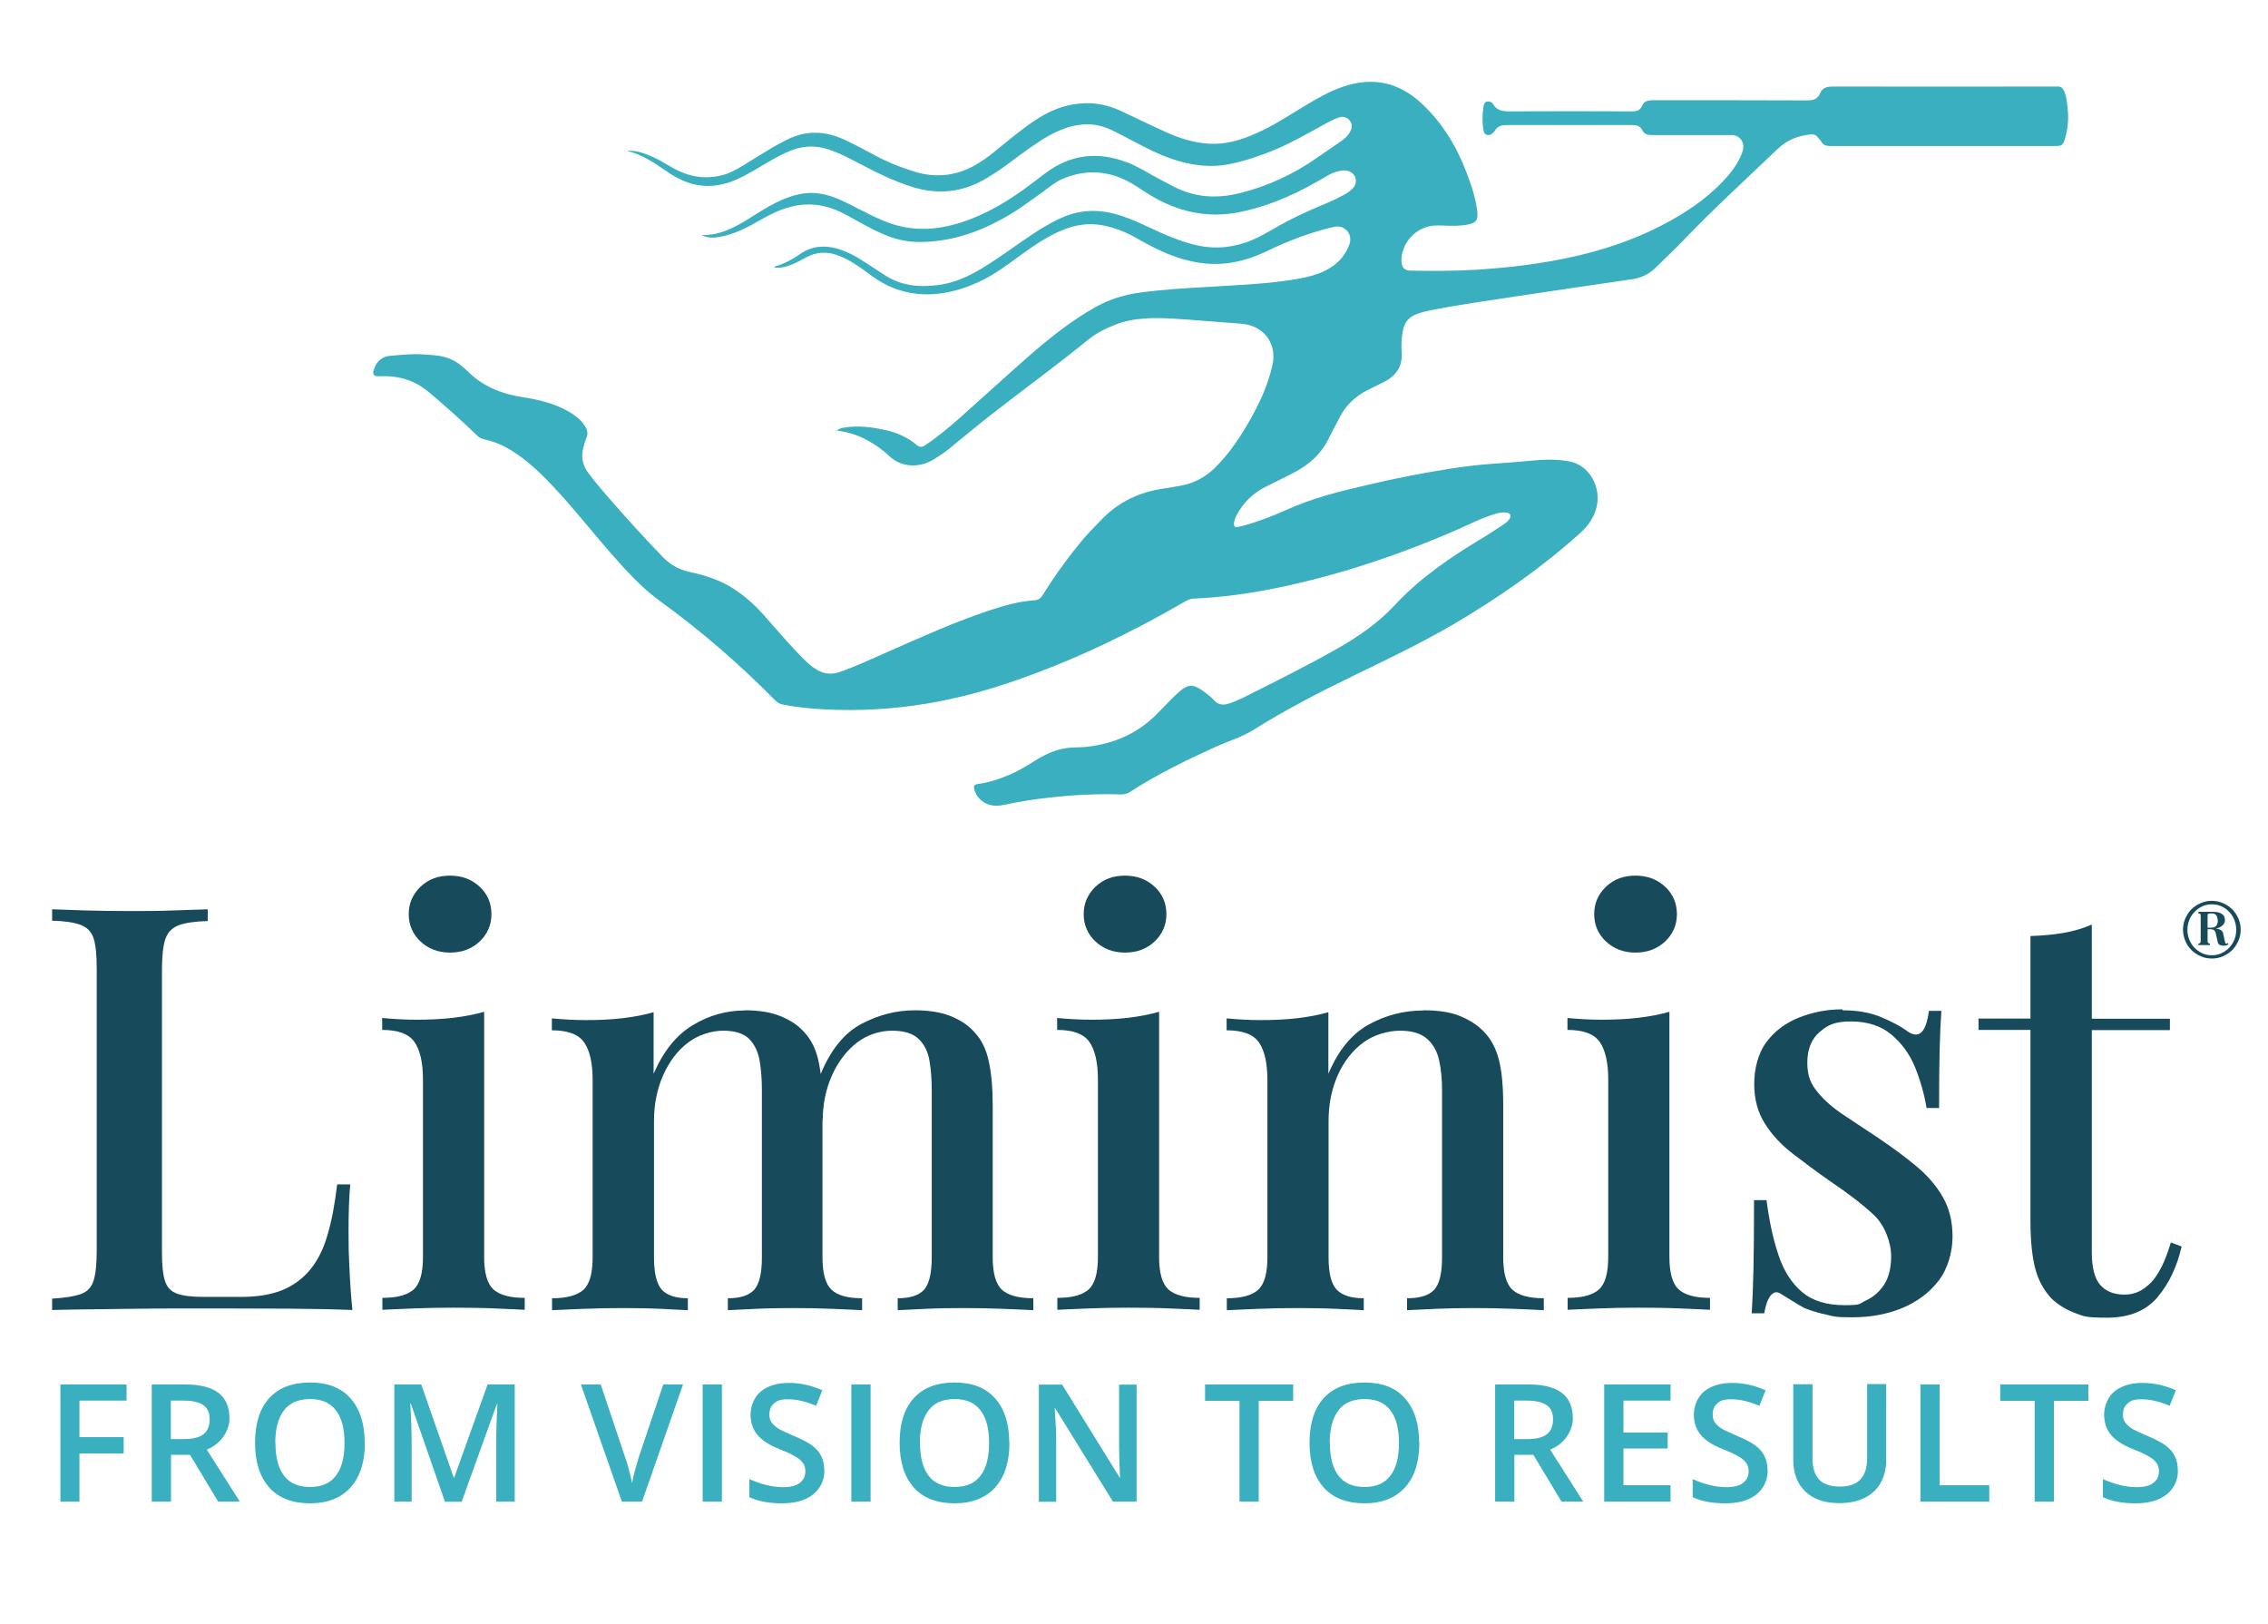
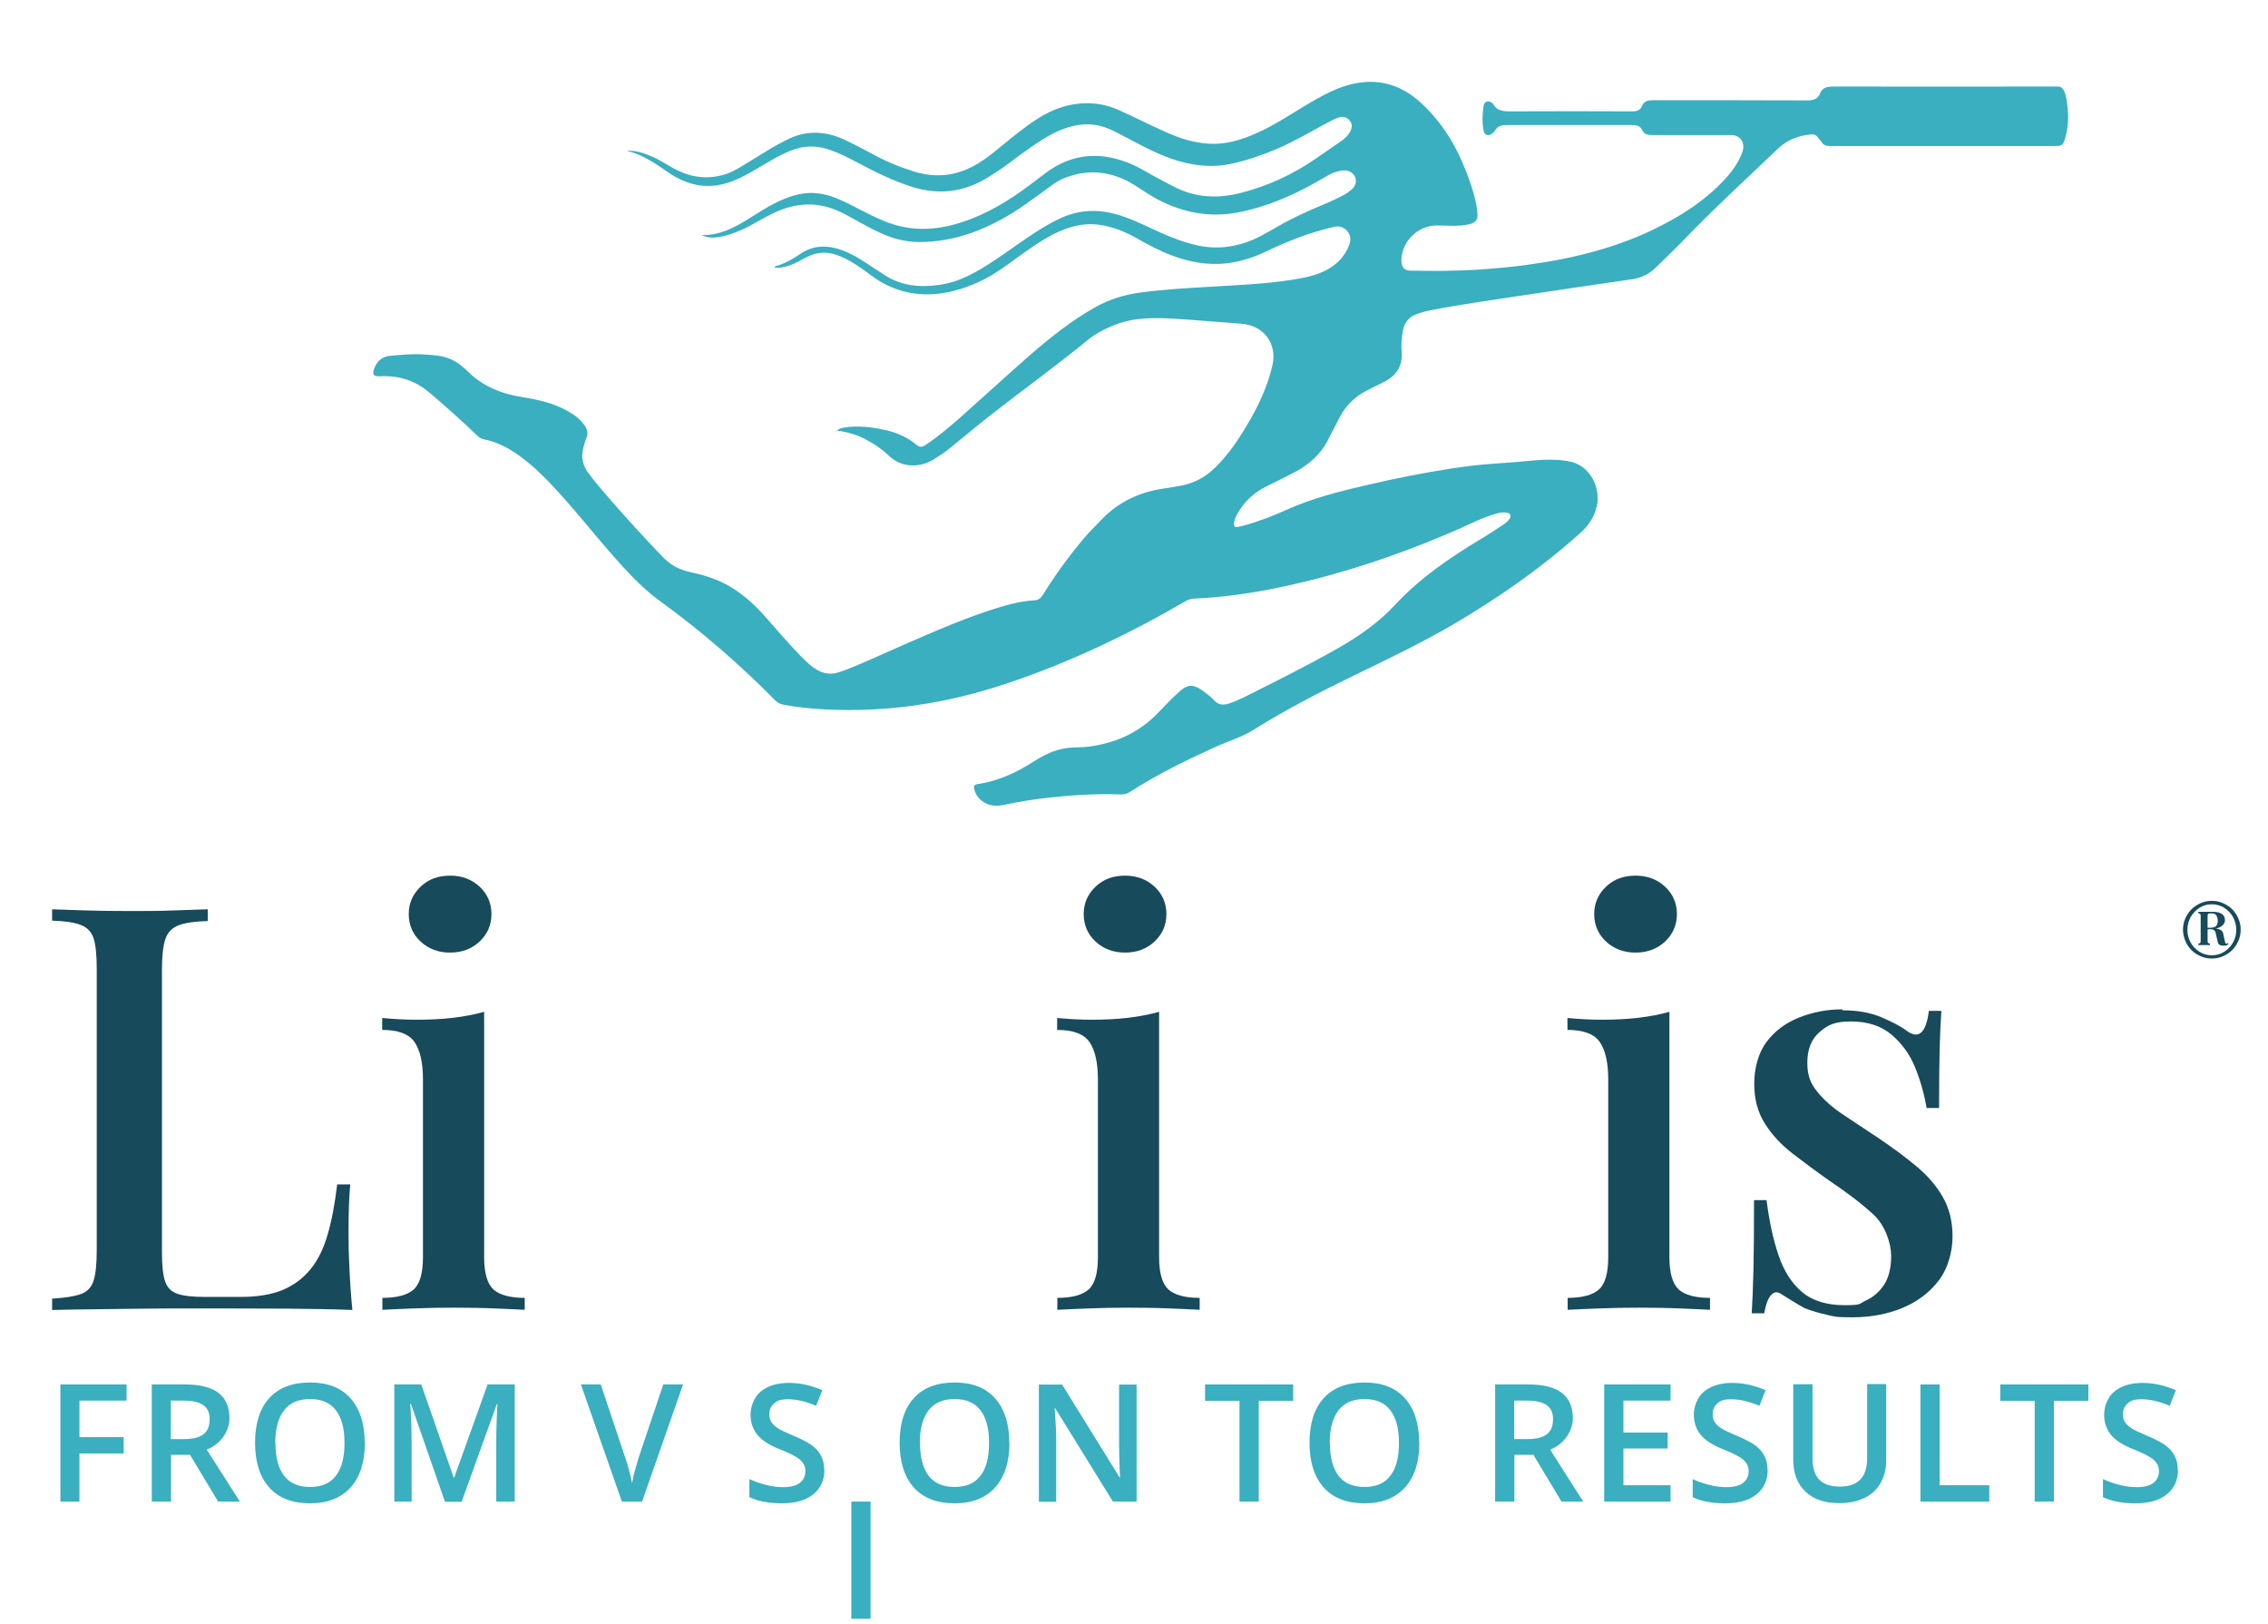
<svg xmlns="http://www.w3.org/2000/svg" viewBox="0 0 1179.1 844.2">
  <defs>
    <style>      .cls-1 {        fill: #39afc0;      }      .cls-2 {        fill: #174a5b;      }    </style>
  </defs>
  <g>
    <g id="Layer_1">
      <g>
        <path class="cls-1" d="M434,225.2c1.4-2.2,3.1-2.6,4.7-2.9,7.3-1.2,14.6-.3,21.7,1.3,5.9,1.3,11.4,3.7,16,7.6,1.8,1.5,3.1,1.3,4.8.1,6.2-4.1,11.9-8.9,17.5-13.8,11.8-10.5,23.5-21.2,35.4-31.7,11.1-9.7,22.6-19,35.5-26.2,7-3.9,14.5-6.3,22.4-7.4,12.2-1.7,24.5-2.4,36.8-3.1,14.2-.9,28.5-1.4,42.6-3.6,5.1-.8,10.1-1.7,14.9-3.6,7-2.8,12.3-7.3,15.1-14.5,1.6-4-.1-7.9-3.9-9.3-1.6-.6-3.1-.4-4.7,0-11.9,2.8-23.3,7.2-34.3,12.5-6.6,3.2-13.5,5.4-20.9,6.3-9.9,1.1-19.4-.7-28.6-4.2-6.1-2.3-11.8-5.3-17.4-8.5-6.4-3.7-13.1-6.4-20.5-7.4-6.4-.8-12.4.3-18.2,2.6-7.9,3.1-14.8,7.9-21.7,12.8-7.2,5.2-14.2,10.7-22.4,14.4-8.1,3.7-16.4,6.1-25.3,6.4-11.5.3-21.6-3.1-30.7-9.9-3.3-2.5-6.7-4.9-10.2-7-2.2-1.3-4.5-2.4-6.9-3.3-5.7-2.2-11.2-1.9-16.6,1-2.7,1.4-5.3,3-8.2,4-2.7,1-5.3,1.7-8.4,1.2.6-.9,1.5-.8,2.1-1,4.1-1.4,7.8-3.5,11.3-5.9,5.9-4.1,12.3-4.8,19.2-2.9,5.5,1.6,10.3,4.3,15,7.4,3.2,2.1,6.3,4.1,9.5,6.2,8.6,5.7,18,6.7,28,5.4,11.3-1.4,20.6-7,29.8-13.1,8.1-5.4,15.9-11.3,24.2-16.4,3.3-2,6.7-3.9,10.3-5.5,9.6-4.3,19.3-4.5,29.2-1.6,7.7,2.3,14.9,6,22.2,9.3,6.2,2.8,12.6,5.2,19.3,6.7,9.9,2.1,19.4,1,28.6-2.9,3.7-1.6,7.2-3.6,10.7-5.6,8.6-5.1,17.7-9.3,26.9-13.1,3.4-1.4,6.7-3,9.9-4.7,1.4-.7,2.7-1.7,3.9-2.7,2.2-1.9,2.8-4.3,1.9-6.6-.9-2.2-3.5-3.7-6.3-3.4-2.6.3-5,1-7.3,2.3-2.4,1.3-4.6,2.7-7,4-12.8,7.2-26.2,12.9-40.7,15.6-14.6,2.7-28.3,0-41.3-6.8-4.2-2.2-8.1-5-12.1-7.5-11.7-7.3-24.1-8.7-37-3.4-3.6,1.5-6.7,4-9.8,6.3-7.3,5.3-14.5,10.7-22.5,15-13.2,7.2-27.2,11.7-42.5,11.7-6.7,0-13-1.5-19.1-4.2-4.7-2-9.2-4.5-13.7-7-2.9-1.6-5.7-3.2-8.7-4.6-10.7-5-21.4-4.8-32.2-.2-3.7,1.6-7.2,3.5-10.7,5.5-6,3.5-12.3,6.5-19.2,7.8-3,.5-6,.9-9.6-.9,9.2.2,16.4-3.6,23.5-7.9,4.9-3,9.6-6.2,14.8-8.8,4.6-2.3,9.3-4.1,14.5-4.9,4.8-.7,9.5-.1,14,1.3,5.1,1.6,9.9,4.2,14.6,6.6,4.6,2.3,9.1,4.7,13.9,6.6,13.3,5.4,26.6,4.8,40,.4,12.9-4.2,24.3-11.1,35.1-19.2,2.7-2,5.4-4.1,8.2-6.2,13.1-9.9,27.3-11.5,42.5-5.7,4.6,1.7,8.8,4.2,13,6.6,3.7,2.1,7.5,4,11.3,6,11.1,5.8,22.7,6.4,34.8,3.3,14.3-3.6,27.3-9.7,39.3-18,4.3-3,8.6-5.9,12.9-8.9,2-1.4,3.8-3,4.9-5.3.9-1.9,1-3.8-.5-5.5-1.5-1.7-3.4-2.3-5.6-1.5-2.2.7-4.2,1.8-6.3,2.9-8.6,4.7-17.2,9.7-26.3,13.6-7.7,3.2-15.5,5.9-23.6,7.6-10.5,2.2-20.8.8-30.9-2.7-9.1-3.2-17.5-8-26-12.4-4.6-2.4-9.3-4.8-14.7-5.3-5.1-.5-10,.3-14.7,2-6.5,2.3-12.2,6-17.8,9.9-3.8,2.6-7.5,5.4-11.2,8.2-3.9,2.9-8,5.6-12.2,8.1-11.9,7-24.5,8.3-37.6,4.3-10.4-3.2-20.1-8.1-29.7-13.2-4.4-2.3-8.9-4.6-13.6-6.2-6.8-2.4-13.6-2.3-20.3.4-6.6,2.6-12.5,6.5-18.6,10-5.4,3.1-10.8,6.1-17,7.5-7,1.6-13.8,1-20.4-1.9-2.9-1.3-5.7-2.8-8.3-4.7-6.5-4.5-13-8.9-20.9-10.8,4.7-.3,8.9,1.2,13.1,3,3.7,1.6,7.1,3.8,10.6,5.8,7.9,4.5,16.3,6.2,25.3,4,4-.9,7.5-2.8,11-4.9,5.1-3.1,10.1-6.3,15.3-9.4,2.4-1.4,4.9-2.7,7.4-4,9.9-5.2,19.9-5,29.9-.5,5.2,2.4,10.3,5.1,15.3,7.8,6.9,3.8,14.1,6.7,21.5,9,11.9,3.7,23.1,2.1,33.6-4.5,4.3-2.6,8.1-5.8,12-9,6-4.9,12.1-9.9,18.7-14.1,8.4-5.4,17.5-8.3,27.6-7.9,5.5.3,10.6,1.7,15.5,4,7.9,3.6,15.6,7.5,23.5,11,7,3.2,14.3,5.5,22.1,6,8.7.6,16.9-1.9,24.8-5.4,8.7-3.8,16.7-9.1,24.8-14,6.5-3.9,13-7.7,20.2-10.2,15.5-5.3,29.2-2.4,41.2,8.9,10.4,9.8,17.7,21.6,22.8,34.9,2.3,5.9,4.4,11.9,5.5,18.2,1.2,7.1,1,9.2-7.7,10.1-4.2.4-8.5,0-12.8,0-7.7,0-14.5,4.8-17.3,11.9-.9,2.3-1.4,4.7-1.2,7.1.2,2.9,1.7,4.5,4.7,4.5,11.6.2,23.1.2,34.7-.5,8.6-.6,17.2-1.3,25.8-2.5,24.5-3.3,48.3-9.2,70.4-20.7,11.6-6,22.5-13.2,31.6-22.8,3.9-4.1,7.3-8.5,9.5-13.8.5-1.1.9-2.3,1-3.5.3-3.6-2-6.4-5.7-6.7-1,0-1.9,0-2.9,0-13,0-26.1,0-39.1,0-2.2,0-3.8-.5-4.8-2.5-1.1-2.3-3-2.7-5.4-2.7-21.6,0-43.2,0-64.7,0-2.8,0-5,.3-6.5,2.9-.4.6-.9,1.2-1.5,1.6-1.9,1.4-4,.8-4.4-1.5-.8-4.3-.7-8.7,0-13.1.4-2.3,2.6-2.8,4.4-1.4.2.2.4.3.5.5,2,3.7,5.2,3.9,9,3.9,21.1-.1,42.2-.1,63.3,0,2.5,0,4.2-.5,5.2-2.9,1.1-2.5,3.1-2.9,5.6-2.9,26.7,0,53.4,0,80.1.1,3.1,0,5.5-.5,6.8-3.6,1.2-3,3.6-3.6,6.7-3.6,38,.1,76.1,0,114.1,0,.7,0,1.5,0,2.2,0,2.2-.3,3.3.9,4.1,2.8,1.2,3,1.4,6.2,1.7,9.3.5,5.1,0,10.2-1.5,15.2-1,3.2-1.6,3.6-5,3.6-39,0-78,0-117,0-2,0-3.6-.4-4.6-2.2-.4-.7-1.1-1.3-1.6-2-1-1.6-2.3-1.9-4-1.8-6.6.6-12.4,3-17.1,7.5-16.5,15.8-33.3,31.1-49.1,47.6-4.6,4.8-9.6,9.4-14.3,14.1-3.5,3.5-7.6,5.4-12.5,6.1-20.1,2.9-40.2,5.9-60.3,8.9-14.8,2.3-29.6,4.3-44.3,7.2-2.6.5-5.2,1.2-7.7,2.2-3.7,1.5-5.8,4.2-6.6,8.1-.8,3.9-1,7.8-.7,11.6.5,7.2-2.8,12.1-9.1,15.3-2.9,1.5-5.9,2.9-8.8,4.4-6.4,3.2-11.3,8-14.5,14.4-1.9,3.8-4,7.5-5.9,11.4-3.8,7.5-9.8,12.7-17,16.6-5,2.7-10.2,5.1-15.3,7.7-6.6,3.3-11.7,8.2-15.2,14.8-.7,1.4-1.3,2.9-1.4,4.5,0,1.2.4,1.9,1.7,1.7,1.4-.3,2.9-.6,4.3-1,7.3-2.1,14.3-4.8,21.2-7.9,13.5-6.1,27.8-9.7,42.2-13,14.3-3.4,28.8-6.2,43.3-8.5,7.2-1.1,14.5-2,21.8-2.5,7.4-.5,14.8-1.1,22.2-1.8,5.6-.5,11.2-.5,16.8.4,12,1.8,17.3,14.3,15.1,23.6-1.3,5.7-4.5,10.2-8.8,14-20.3,18.2-42.6,33.7-66.1,47.5-16.9,9.8-34.5,18.2-52,26.7-17.7,8.6-35.1,17.6-51.7,28-5.9,3.7-12.7,5.7-19,8.5-15.4,7-30.7,14.4-44.9,23.6-1.5,1-3,1.4-4.8,1.4-12.1-.4-24.1.2-36.1,1.5-8.5.9-16.9,2.2-25.2,4-4,.8-7.8.4-11.1-2.2-2-1.6-3.3-3.6-3.9-6-.4-1.5-.2-2.4,1.8-2.7,5.7-.8,11.1-2.5,16.4-4.8,4.5-1.9,8.7-4.4,12.8-7,5.1-3.2,10.4-5.9,16.4-6.8,4.1-.7,8.3-.3,12.4-.9,12.9-1.7,24.4-6.6,33.9-15.7,3.7-3.6,7.1-7.4,10.8-10.9,6.6-6.4,9-6.5,16.3-.9,1.3,1,2.7,2.1,3.8,3.4,2.2,2.5,4.8,2.7,7.7,1.8,2.4-.8,4.8-1.8,7.1-2.9,16.3-8.2,32.7-16.3,48.6-25.3,11.2-6.3,21.9-13.6,30.6-23,13-14,28.5-24.6,44.8-34.4,3.9-2.3,7.6-4.8,11.4-7.3,1.3-.9,2.6-1.8,3.5-3.2,1-1.5.4-2.9-1.4-3.2-2-.3-3.9,0-5.8.6-6.7,1.9-12.9,5.1-19.2,7.9-30.9,13.5-62.7,24.2-95.8,30.9-13.9,2.8-27.9,4.7-42,5.3-1.8,0-3.3.8-4.7,1.6-27.7,16.1-56.4,29.9-86.6,40.5-15.5,5.5-31.4,9.8-47.6,12.5-17.5,2.9-35.1,3.9-52.8,3-7.3-.4-14.6-1.1-21.8-2.5-1.6-.3-2.9-1-4.1-2.2-18.6-18.9-38.6-36.2-60-51.7-9.8-7.1-17.9-16.2-25.8-25.2-8.9-10.2-17.3-20.8-26.4-30.8-6.2-6.8-12.5-13.3-19.9-18.8-5.8-4.3-12.1-7.8-19.3-9.2-1.6-.3-2.8-1.2-4-2.4-7.9-7.6-16.1-14.9-24.5-22-7.4-6.3-15.8-8.8-25.3-8.4-3.8.2-4.5-.9-3.1-4.4,1.4-3.6,4.1-5.8,7.9-6.2,5.9-.5,11.9-1.2,17.9-.7,2.8.2,5.6.3,8.4.8,4.5.8,8.3,2.7,11.7,5.7.7.6,1.5,1.2,2.2,1.9,8.1,8.3,18.3,12.2,29.5,13.9,7.7,1.2,15.3,3,22.3,6.8,3.6,1.9,6.8,4.3,9.2,7.6,1.5,2.1,2.1,4.3,1,6.8-.7,1.6-1.1,3.5-1.6,5.2-1.2,4.7-.3,8.9,2.6,12.8,3.6,4.9,7.6,9.5,11.6,14.1,8.9,10.2,18,20.2,27.4,29.9,3.8,3.9,8.2,6.3,13.5,7.5,8,1.7,15.8,4.1,22.8,8.6,6.1,3.9,11.4,8.7,16.2,14.1,6.7,7.6,13.2,15.3,20.4,22.5,2,2,4,3.9,6.5,5.4,3.8,2.4,7.8,3,12.2,1.5,8.6-3,16.9-6.9,25.3-10.6,17.5-7.7,34.9-15.6,53.1-21.6,7.4-2.4,14.9-4.6,22.8-5.1,2.3-.1,3.4-1.1,4.6-2.9,6.3-10.2,13.3-19.8,21-29,2.8-3.4,6-6.4,9-9.6,9.1-9.7,20.3-14.9,33.3-16.7,2.8-.4,5.5-.9,8.3-1.4,6.8-1.2,12.6-4.3,17.6-9.1,6.8-6.6,12.1-14.3,16.9-22.4,5.8-9.8,10.7-20,13.2-31.1,2.6-11.3-4.6-20.8-16.2-21.6-11.5-.8-23.1-1.9-34.6-2.6-10.6-.6-21.2-.8-31.4,3.3-4.7,1.9-9.2,4.1-13.1,7.2-16.7,13.7-34.2,26.3-51.2,39.6-7.2,5.6-14.2,11.5-21.3,17.3-2.7,2.2-5.5,4-8.4,5.8-7,4.3-16.5,4.4-23-1.8-3.3-3.2-7.2-5.9-11.2-8.1-4.9-2.8-10.2-4.4-16.3-5.2Z" />
        <g>
          <path class="cls-1" d="M41.3,780.6h-9.9v-60.9h34.4v8.4h-24.5v19h23v8.5h-23v25Z" />
          <path class="cls-1" d="M88.9,756.3v24.3h-10v-60.9h17.2c7.9,0,13.7,1.5,17.5,4.4,3.8,2.9,5.7,7.4,5.7,13.3s-3.9,13-11.8,16.2l17.2,27h-11.3l-14.6-24.3h-9.8ZM88.9,748.1h6.9c4.6,0,8-.9,10.1-2.6,2.1-1.7,3.1-4.3,3.1-7.7s-1.1-5.9-3.4-7.4c-2.2-1.5-5.6-2.3-10.2-2.3h-6.6v19.9Z" />
          <path class="cls-1" d="M189.7,750.1c0,9.9-2.5,17.6-7.4,23.1-5,5.5-12,8.3-21.1,8.3s-16.3-2.7-21.2-8.2c-4.9-5.5-7.4-13.2-7.4-23.3s2.5-17.8,7.4-23.2,12-8.1,21.2-8.1,16.1,2.7,21,8.2c4.9,5.5,7.4,13.2,7.4,23.1ZM143.2,750.1c0,7.5,1.5,13.2,4.5,17.1,3,3.9,7.5,5.8,13.5,5.8s10.4-1.9,13.4-5.8c3-3.8,4.5-9.5,4.5-17.1s-1.5-13.1-4.5-17c-3-3.9-7.4-5.8-13.4-5.8s-10.5,1.9-13.5,5.8c-3,3.9-4.6,9.5-4.6,17Z" />
          <path class="cls-1" d="M231.3,780.6l-17.7-50.9h-.3c.5,7.6.7,14.6.7,21.3v29.6h-9v-60.9h14l16.9,48.5h.2l17.4-48.5h14.1v60.9h-9.6v-30.1c0-3,0-7,.2-11.8.2-4.9.3-7.8.4-8.8h-.3l-18.3,50.8h-8.8Z" />
          <path class="cls-1" d="M344.8,719.7h10.3l-21.3,60.9h-10.5l-21.3-60.9h10.3l12.7,37.9c.7,1.8,1.4,4.1,2.1,7,.8,2.8,1.2,5,1.5,6.4.4-2.1.9-4.6,1.7-7.3.8-2.8,1.4-4.8,1.8-6.2l12.7-37.7Z" />
-           <path class="cls-1" d="M365.3,780.6v-60.9h10v60.9h-10Z" />
          <path class="cls-1" d="M428.6,764.1c0,5.4-2,9.7-5.9,12.8s-9.3,4.6-16.2,4.6-12.5-1.1-16.9-3.2v-9.4c2.8,1.3,5.7,2.3,8.9,3.1,3.1.8,6,1.1,8.7,1.1,3.9,0,6.9-.8,8.7-2.3,1.9-1.5,2.8-3.5,2.8-6s-.9-4.2-2.6-5.8c-1.7-1.6-5.3-3.5-10.7-5.6-5.6-2.2-9.5-4.8-11.8-7.7-2.3-2.9-3.4-6.4-3.4-10.4s1.8-9.1,5.4-12c3.6-2.9,8.5-4.4,14.5-4.4s11.6,1.3,17.4,3.8l-3.2,8.1c-5.4-2.3-10.3-3.4-14.5-3.4s-5.7.7-7.3,2.1c-1.7,1.4-2.5,3.3-2.5,5.6s.3,2.9,1,4.1c.7,1.1,1.8,2.2,3.3,3.2,1.5,1,4.3,2.3,8.3,4,4.5,1.9,7.8,3.6,9.8,5.2,2.1,1.6,3.6,3.4,4.6,5.5,1,2,1.5,4.4,1.5,7.2Z" />
-           <path class="cls-1" d="M442.6,780.6v-60.9h10v60.9h-10Z" />
+           <path class="cls-1" d="M442.6,780.6h10v60.9h-10Z" />
          <path class="cls-1" d="M524.8,750.1c0,9.9-2.5,17.6-7.4,23.1-5,5.5-12,8.3-21.1,8.3s-16.3-2.7-21.2-8.2c-4.9-5.5-7.4-13.2-7.4-23.3s2.5-17.8,7.4-23.2,12-8.1,21.2-8.1,16.1,2.7,21,8.2c4.9,5.5,7.4,13.2,7.4,23.1ZM478.3,750.1c0,7.5,1.5,13.2,4.5,17.1,3,3.9,7.5,5.8,13.5,5.8s10.4-1.9,13.4-5.8c3-3.8,4.5-9.5,4.5-17.1s-1.5-13.1-4.5-17c-3-3.9-7.4-5.8-13.4-5.8s-10.5,1.9-13.5,5.8c-3,3.9-4.6,9.5-4.6,17Z" />
          <path class="cls-1" d="M590.8,780.6h-12.2l-30-48.5h-.3l.2,2.7c.4,5.2.6,9.9.6,14.2v31.7h-9v-60.9h12.1l29.9,48.3h.2c0-.6-.2-3-.3-7s-.2-7.1-.2-9.4v-31.9h9.1v60.9Z" />
          <path class="cls-1" d="M654.4,780.6h-10v-52.4h-17.9v-8.5h45.8v8.5h-17.9v52.4Z" />
          <path class="cls-1" d="M737.9,750.1c0,9.9-2.5,17.6-7.4,23.1-5,5.5-12,8.3-21.1,8.3s-16.3-2.7-21.2-8.2c-4.9-5.5-7.4-13.2-7.4-23.3s2.5-17.8,7.4-23.2,12-8.1,21.2-8.1,16.1,2.7,21,8.2c4.9,5.5,7.4,13.2,7.4,23.1ZM691.4,750.1c0,7.5,1.5,13.2,4.5,17.1,3,3.9,7.5,5.8,13.5,5.8s10.4-1.9,13.4-5.8c3-3.8,4.5-9.5,4.5-17.1s-1.5-13.1-4.5-17c-3-3.9-7.4-5.8-13.4-5.8s-10.5,1.9-13.5,5.8c-3,3.9-4.6,9.5-4.6,17Z" />
          <path class="cls-1" d="M787.3,756.3v24.3h-10v-60.9h17.2c7.9,0,13.7,1.5,17.5,4.4,3.8,2.9,5.7,7.4,5.7,13.3s-3.9,13-11.8,16.2l17.2,27h-11.3l-14.6-24.3h-9.8ZM787.3,748.1h6.9c4.6,0,8-.9,10.1-2.6,2.1-1.7,3.1-4.3,3.1-7.7s-1.1-5.9-3.4-7.4c-2.2-1.5-5.6-2.3-10.2-2.3h-6.6v19.9Z" />
          <path class="cls-1" d="M868.5,780.6h-34.5v-60.9h34.5v8.4h-24.5v16.6h23v8.3h-23v19.1h24.5v8.5Z" />
          <path class="cls-1" d="M919,764.1c0,5.4-2,9.7-5.9,12.8s-9.3,4.6-16.2,4.6-12.5-1.1-16.9-3.2v-9.4c2.8,1.3,5.7,2.3,8.9,3.1,3.1.8,6,1.1,8.7,1.1,3.9,0,6.9-.8,8.7-2.3,1.9-1.5,2.8-3.5,2.8-6s-.9-4.2-2.6-5.8c-1.7-1.6-5.3-3.5-10.7-5.6-5.6-2.2-9.5-4.8-11.8-7.7-2.3-2.9-3.4-6.4-3.4-10.4s1.8-9.1,5.4-12c3.6-2.9,8.5-4.4,14.5-4.4s11.6,1.3,17.4,3.8l-3.2,8.1c-5.4-2.3-10.3-3.4-14.5-3.4s-5.7.7-7.3,2.1c-1.7,1.4-2.5,3.3-2.5,5.6s.3,2.9,1,4.1c.7,1.1,1.8,2.2,3.3,3.2,1.5,1,4.3,2.3,8.3,4,4.5,1.9,7.8,3.6,9.8,5.2,2.1,1.6,3.6,3.4,4.6,5.5,1,2,1.5,4.4,1.5,7.2Z" />
          <path class="cls-1" d="M980.6,719.7v39.4c0,4.5-1,8.4-2.9,11.8-1.9,3.4-4.7,6-8.4,7.8-3.7,1.8-8,2.7-13.1,2.7-7.6,0-13.4-2-17.6-6-4.2-4-6.3-9.5-6.3-16.5v-39.3h10v38.5c0,5,1.2,8.7,3.5,11.1,2.3,2.4,5.9,3.6,10.8,3.6,9.4,0,14.1-4.9,14.1-14.8v-38.5h10Z" />
          <path class="cls-1" d="M998.4,780.6v-60.9h10v52.4h25.8v8.5h-35.8Z" />
          <path class="cls-1" d="M1067.8,780.6h-10v-52.4h-17.9v-8.5h45.8v8.5h-17.9v52.4Z" />
          <path class="cls-1" d="M1132.3,764.1c0,5.4-2,9.7-5.9,12.8s-9.3,4.6-16.2,4.6-12.5-1.1-16.9-3.2v-9.4c2.8,1.3,5.7,2.3,8.9,3.1,3.1.8,6,1.1,8.7,1.1,3.9,0,6.9-.8,8.7-2.3,1.9-1.5,2.8-3.5,2.8-6s-.9-4.2-2.6-5.8c-1.7-1.6-5.3-3.5-10.7-5.6-5.6-2.2-9.5-4.8-11.8-7.7-2.3-2.9-3.4-6.4-3.4-10.4s1.8-9.1,5.4-12c3.6-2.9,8.5-4.4,14.5-4.4s11.6,1.3,17.4,3.8l-3.2,8.1c-5.4-2.3-10.3-3.4-14.5-3.4s-5.7.7-7.3,2.1c-1.7,1.4-2.5,3.3-2.5,5.6s.3,2.9,1,4.1c.7,1.1,1.8,2.2,3.3,3.2,1.5,1,4.3,2.3,8.3,4,4.5,1.9,7.8,3.6,9.8,5.2,2.1,1.6,3.6,3.4,4.6,5.5,1,2,1.5,4.4,1.5,7.2Z" />
        </g>
        <g>
          <path class="cls-2" d="M108,472.9v5.9c-6.7.2-11.7.9-15.1,2.2-3.4,1.3-5.7,3.6-6.9,7.1-1.2,3.4-1.8,8.8-1.8,16v146.9c0,6.7.5,11.7,1.6,15,1.1,3.3,3.2,5.5,6.5,6.6,3.2,1.1,7.9,1.6,14,1.6h19.1c8.4,0,15.5-1.2,21.3-3.5,5.8-2.4,10.6-5.9,14.5-10.6,3.9-4.7,7-10.8,9.1-18.2,2.2-7.4,3.8-16.2,5-26.2h6.8c-.6,6.3-.9,14.5-.9,24.7s.1,9.7.4,17.2c.3,7.5.8,15.3,1.6,23.4-10-.4-21.3-.6-33.8-.7-12.5,0-23.7-.1-33.5-.1h-17.3c-7.1,0-14.6,0-22.8.1-8.1.1-16.4.2-24.7.3-8.3.1-16.3.2-24,.4v-5.9c6.7-.4,11.7-1.2,15-2.4,3.3-1.2,5.5-3.5,6.6-7.1,1.1-3.5,1.6-8.8,1.6-15.9v-145.8c0-7.2-.5-12.6-1.6-16-1.1-3.4-3.3-5.8-6.8-7.1-3.4-1.3-8.4-2-14.8-2.2v-5.9c4.5.2,10.3.4,17.5.6,7.1.2,14.8.3,23.1.3s14.8,0,22.2-.3c7.3-.2,13.4-.4,18.1-.6Z" />
          <path class="cls-2" d="M251.7,526v127.5c0,8.2,1.6,13.8,4.8,16.8,3.2,2.9,8.7,4.4,16.3,4.4v6.2c-3.3-.2-8.5-.4-15.4-.7-7-.3-14.1-.4-21.3-.4s-14.2.1-21.3.4c-7.2.3-12.5.5-16,.7v-6.2c7.6,0,13.1-1.5,16.3-4.4,3.2-2.9,4.8-8.5,4.8-16.8v-92.3c0-8.8-1.5-15.3-4.4-19.5-2.9-4.2-8.5-6.3-16.8-6.3v-6.2c6.3.6,12.3.9,18.2.9s12.9-.3,18.7-1c5.8-.7,11.1-1.7,16-3.1ZM234,455.2c6.1,0,11.2,1.9,15.3,5.7s6.2,8.6,6.2,14.3-2.1,10.4-6.2,14.3c-4.1,3.8-9.2,5.7-15.3,5.7s-11.2-1.9-15.3-5.7c-4.1-3.8-6.2-8.6-6.2-14.3s2.1-10.4,6.2-14.3,9.2-5.7,15.3-5.7Z" />
-           <path class="cls-2" d="M387.1,525.2c7.4,0,13.7,1,18.8,3.1,5.1,2.1,9.2,4.8,12.3,8.4,3.5,3.7,6,8.7,7.3,14.8,1.4,6.2,2.1,14,2.1,23.4v78.8c0,8.2,1.6,13.8,4.7,16.8,3.1,2.9,8.4,4.4,15.9,4.4v6.2c-3.3-.2-8.5-.4-15.4-.7-7-.3-13.8-.4-20.4-.4s-13.2.1-19.5.4c-6.4.3-11.2.5-14.5.7v-6.2c6.5,0,11-1.5,13.7-4.4,2.6-2.9,4-8.5,4-16.8v-87c0-5.7-.4-10.8-1.2-15.4-.8-4.6-2.6-8.3-5.4-11.2-2.8-2.8-7.3-4.3-13.4-4.3s-13,2.1-18.4,6.2c-5.4,4.1-9.7,9.7-12.9,16.9-3.2,7.2-4.8,15.1-4.8,24v70.8c0,8.2,1.4,13.8,4.1,16.8,2.7,2.9,7.2,4.4,13.5,4.4v6.2c-3.1-.2-7.8-.4-14.1-.7-6.3-.3-12.7-.4-19.4-.4s-13.6.1-20.9.4c-7.3.3-12.6.5-16.2.7v-6.2c7.6,0,13.1-1.5,16.3-4.4,3.2-2.9,4.8-8.5,4.8-16.8v-92.3c0-8.8-1.5-15.3-4.4-19.5-2.9-4.2-8.5-6.3-16.8-6.3v-6.2c6.3.6,12.3.9,18.2.9s12.9-.3,18.7-1c5.8-.7,11.1-1.7,16-3.1v32c5.1-11.8,11.9-20.2,20.4-25.3,8.5-5.1,17.5-7.6,26.9-7.6ZM475.6,525.2c7.4,0,13.7,1,18.8,3.1,5.1,2.1,9.2,4.8,12.3,8.4,3.5,3.7,6,8.7,7.3,14.8,1.4,6.2,2.1,14,2.1,23.4v78.8c0,8.2,1.6,13.8,4.8,16.8,3.2,2.9,8.7,4.4,16.3,4.4v6.2c-3.3-.2-8.5-.4-15.6-.7-7.1-.3-14-.4-20.9-.4s-13.2.1-19.5.4c-6.4.3-11.2.5-14.5.7v-6.2c6.5,0,11-1.5,13.7-4.4,2.6-2.9,4-8.5,4-16.8v-87c0-5.7-.4-10.8-1.2-15.4-.8-4.6-2.6-8.3-5.6-11.2-2.9-2.8-7.5-4.3-13.8-4.3s-13,2.1-18.4,6.3c-5.4,4.2-9.7,9.9-12.9,17-3.2,7.2-4.8,15.1-4.8,24l-1.2-24.4c5.3-12.9,12.4-21.7,21.3-26.4,8.9-4.7,18.2-7.1,27.8-7.1Z" />
          <path class="cls-2" d="M602.6,526v127.5c0,8.2,1.6,13.8,4.8,16.8,3.2,2.9,8.7,4.4,16.3,4.4v6.2c-3.3-.2-8.5-.4-15.4-.7-7-.3-14.1-.4-21.3-.4s-14.2.1-21.3.4c-7.2.3-12.5.5-16,.7v-6.2c7.6,0,13.1-1.5,16.3-4.4,3.2-2.9,4.8-8.5,4.8-16.8v-92.3c0-8.8-1.5-15.3-4.4-19.5-2.9-4.2-8.5-6.3-16.8-6.3v-6.2c6.3.6,12.3.9,18.2.9s12.9-.3,18.7-1c5.8-.7,11.1-1.7,16-3.1ZM584.9,455.2c6.1,0,11.2,1.9,15.3,5.7s6.2,8.6,6.2,14.3-2.1,10.4-6.2,14.3c-4.1,3.8-9.2,5.7-15.3,5.7s-11.2-1.9-15.3-5.7c-4.1-3.8-6.2-8.6-6.2-14.3s2.1-10.4,6.2-14.3,9.2-5.7,15.3-5.7Z" />
-           <path class="cls-2" d="M740.1,525.2c7.8,0,14.3,1,19.2,3.1,5,2.1,9.2,4.8,12.5,8.4,3.5,3.7,6,8.5,7.5,14.4,1.5,5.9,2.2,13.8,2.2,23.8v78.8c0,8.2,1.6,13.8,4.8,16.8,3.2,2.9,8.7,4.4,16.3,4.4v6.2c-3.3-.2-8.5-.4-15.6-.7-7.1-.3-14-.4-20.9-.4s-13.3.1-19.8.4c-6.6.3-11.5.5-14.8.7v-6.2c6.7,0,11.4-1.5,14.1-4.4,2.7-2.9,4.1-8.5,4.1-16.8v-87c0-5.7-.5-10.8-1.5-15.4-1-4.6-3-8.3-6.2-11.2-3.1-2.8-7.8-4.3-14.1-4.3s-13.7,2.1-19.2,6.2-10,9.7-13.2,16.9c-3.2,7.2-4.8,15.1-4.8,24v70.8c0,8.2,1.4,13.8,4.3,16.8,2.8,2.9,7.5,4.4,14,4.4v6.2c-3.1-.2-7.9-.4-14.3-.7-6.4-.3-13-.4-19.8-.4s-13.6.1-20.9.4c-7.3.3-12.6.5-16.2.7v-6.2c7.6,0,13.1-1.5,16.3-4.4,3.2-2.9,4.8-8.5,4.8-16.8v-92.3c0-8.8-1.5-15.3-4.4-19.5-2.9-4.2-8.5-6.3-16.8-6.3v-6.2c6.3.6,12.3.9,18.2.9s12.9-.3,18.7-1c5.8-.7,11.1-1.7,16-3.1v32c5.1-12.1,12.1-20.7,21-25.6,8.9-4.9,18.4-7.3,28.4-7.3Z" />
          <path class="cls-2" d="M867.9,526v127.5c0,8.2,1.6,13.8,4.8,16.8,3.2,2.9,8.7,4.4,16.3,4.4v6.2c-3.3-.2-8.5-.4-15.4-.7-7-.3-14.1-.4-21.3-.4s-14.2.1-21.3.4c-7.2.3-12.5.5-16,.7v-6.2c7.6,0,13.1-1.5,16.3-4.4,3.2-2.9,4.8-8.5,4.8-16.8v-92.3c0-8.8-1.5-15.3-4.4-19.5-2.9-4.2-8.5-6.3-16.8-6.3v-6.2c6.3.6,12.3.9,18.2.9s12.9-.3,18.7-1c5.8-.7,11.1-1.7,16-3.1ZM850.3,455.2c6.1,0,11.2,1.9,15.3,5.7s6.2,8.6,6.2,14.3-2.1,10.4-6.2,14.3c-4.1,3.8-9.2,5.7-15.3,5.7s-11.2-1.9-15.3-5.7c-4.1-3.8-6.2-8.6-6.2-14.3s2.1-10.4,6.2-14.3,9.2-5.7,15.3-5.7Z" />
          <path class="cls-2" d="M957.9,525.2c7.8,0,14.6,1.2,20.4,3.7,5.8,2.5,9.9,4.7,12.5,6.6,6.5,5.1,10.5,1.8,12-10h6.5c-.4,5.5-.7,12.1-.9,19.8-.2,7.7-.3,18-.3,30.7h-6.5c-1.2-7.2-3.2-14.3-6-21.2-2.8-6.9-7-12.5-12.3-17-5.4-4.5-12.4-6.8-21-6.8s-11.9,1.8-16.2,5.4c-4.3,3.6-6.5,9-6.5,16s1.8,11,5.3,15.3c3.5,4.3,8.1,8.3,13.7,12,5.6,3.7,11.6,7.7,18.1,12,7.2,4.9,13.8,9.7,19.5,14.5,5.8,4.8,10.4,10.1,13.8,16,3.4,5.9,5.1,12.7,5.1,20.6s-2.4,16.7-7.2,22.9c-4.8,6.3-11.1,11-19,14.3-7.8,3.2-16.5,4.8-25.9,4.8s-9.1-.4-13.2-1.3-7.9-2-11.5-3.4c-2.2-1.2-4.3-2.4-6.3-3.7-2.1-1.3-4.1-2.5-6-3.7-2-1.4-3.7-1.2-5.3.6-1.6,1.8-2.7,4.9-3.5,9.4h-6.5c.4-6.3.7-13.9.9-22.9.2-9,.3-21,.3-35.9h6.5c1.4,10.8,3.4,20.3,6.2,28.5,2.7,8.2,6.8,14.6,12.2,19.2,5.4,4.6,12.8,6.9,22.2,6.9s7.4-.8,11.2-2.5c3.7-1.7,6.8-4.4,9.3-8.1,2.4-3.7,3.7-8.7,3.7-15s-3-15.7-9-21.3c-6-5.6-13.7-11.5-23.1-17.8-6.7-4.7-13-9.4-19-14-6-4.6-10.8-9.8-14.5-15.6-3.7-5.8-5.6-12.7-5.6-20.7s2.1-16.1,6.3-21.7c4.2-5.7,9.8-9.9,16.9-12.8,7.1-2.8,14.6-4.3,22.6-4.3Z" />
-           <path class="cls-2" d="M1087.5,480.8v48.8h40.6v5.9h-40.6v115.5c0,8,1.5,13.7,4.4,17,2.9,3.3,7.1,5,12.6,5s9.6-2.1,13.7-6.2c4-4.1,7.5-11.1,10.4-20.9l5.6,2.1c-2.4,10.4-6.5,19.2-12.5,26.3-6,7.1-14.7,10.7-26.3,10.7s-12.2-.8-16.8-2.5c-4.5-1.7-8.4-4.1-11.8-7.2-4.3-4.5-7.2-9.9-8.8-16.2-1.6-6.3-2.4-14.6-2.4-25v-98.7h-27v-5.9h27v-42.9c6.1-.2,11.8-.7,17-1.6,5.3-.9,10.2-2.3,14.7-4.3Z" />
          <path class="cls-2" d="M1149.9,468.3c2.1,0,4,.4,5.8,1.2,1.8.8,3.4,1.8,4.8,3.2s2.4,3,3.2,4.8c.8,1.8,1.2,3.7,1.2,5.8s-.4,4-1.2,5.8c-.8,1.8-1.8,3.4-3.2,4.8-1.4,1.4-3,2.4-4.8,3.2-1.8.8-3.7,1.2-5.8,1.2s-4-.4-5.8-1.2c-1.8-.8-3.4-1.8-4.8-3.2-1.4-1.4-2.5-3-3.2-4.8s-1.2-3.7-1.2-5.8.4-4,1.2-5.8c.8-1.8,1.8-3.4,3.2-4.8s3-2.4,4.8-3.2c1.8-.8,3.7-1.2,5.8-1.2ZM1149.9,470.1c-2.4,0-4.5.6-6.4,1.8-1.9,1.2-3.4,2.8-4.6,4.8-1.1,2-1.7,4.2-1.7,6.7s.6,4.6,1.7,6.6c1.1,2,2.7,3.6,4.6,4.8,1.9,1.2,4,1.8,6.4,1.8s4.5-.6,6.4-1.8,3.5-2.8,4.6-4.8c1.1-2,1.7-4.2,1.7-6.6s-.6-4.6-1.7-6.7c-1.1-2-2.7-3.6-4.6-4.8-1.9-1.2-4.1-1.8-6.4-1.8ZM1150.4,474c2.1,0,3.7.4,4.7,1.1,1.1.7,1.6,1.8,1.6,3.1s-.2,1.4-.6,2.1c-.4.7-1.2,1.3-2.2,1.8-1.1.5-2.6.8-4.7.9l-3.2.2v-.9h2.8c1.7,0,2.8-.3,3.4-1,.5-.7.8-1.5.8-2.5s-.3-2.3-.8-3-1.4-1-2.7-1-1.2.1-1.5.3-.3.7-.3,1.3v12.1c0,.8,0,1.3.2,1.6.2.2.5.4,1,.4v.8c-.4,0-.8,0-1.4,0-.5,0-1,0-1.6,0s-1.2,0-1.7,0-1,0-1.3,0v-.8c.5,0,.8-.2,1-.4.2-.2.2-.7.2-1.6v-11.7c0-.9,0-1.4-.2-1.6s-.5-.4-1-.4v-.8c.4,0,.8,0,1.3,0h1.5c1,0,1.9,0,2.8,0,.9,0,1.5,0,1.8,0ZM1146.3,482.3c1.2,0,2.1,0,2.6,0,.5,0,.9,0,1.2.1.3,0,.6.1,1,.2,1.8.1,2.9.5,3.6,1s1.1,1.2,1.2,2.2l.7,3.2c.1.4.2.8.3,1.1,0,.3.3.5.6.5s.5-.1.6-.4l.5.4c-.3.4-.6.7-1,.8-.4.2-.9.2-1.6.2-1,0-1.7-.2-2.2-.5-.5-.4-.8-.9-.9-1.7l-.9-4c-.1-.7-.4-1.3-.7-1.6-.3-.4-.8-.6-1.6-.7-.7-.1-1.9-.2-3.5-.2v-.8Z" />
        </g>
      </g>
    </g>
  </g>
</svg>